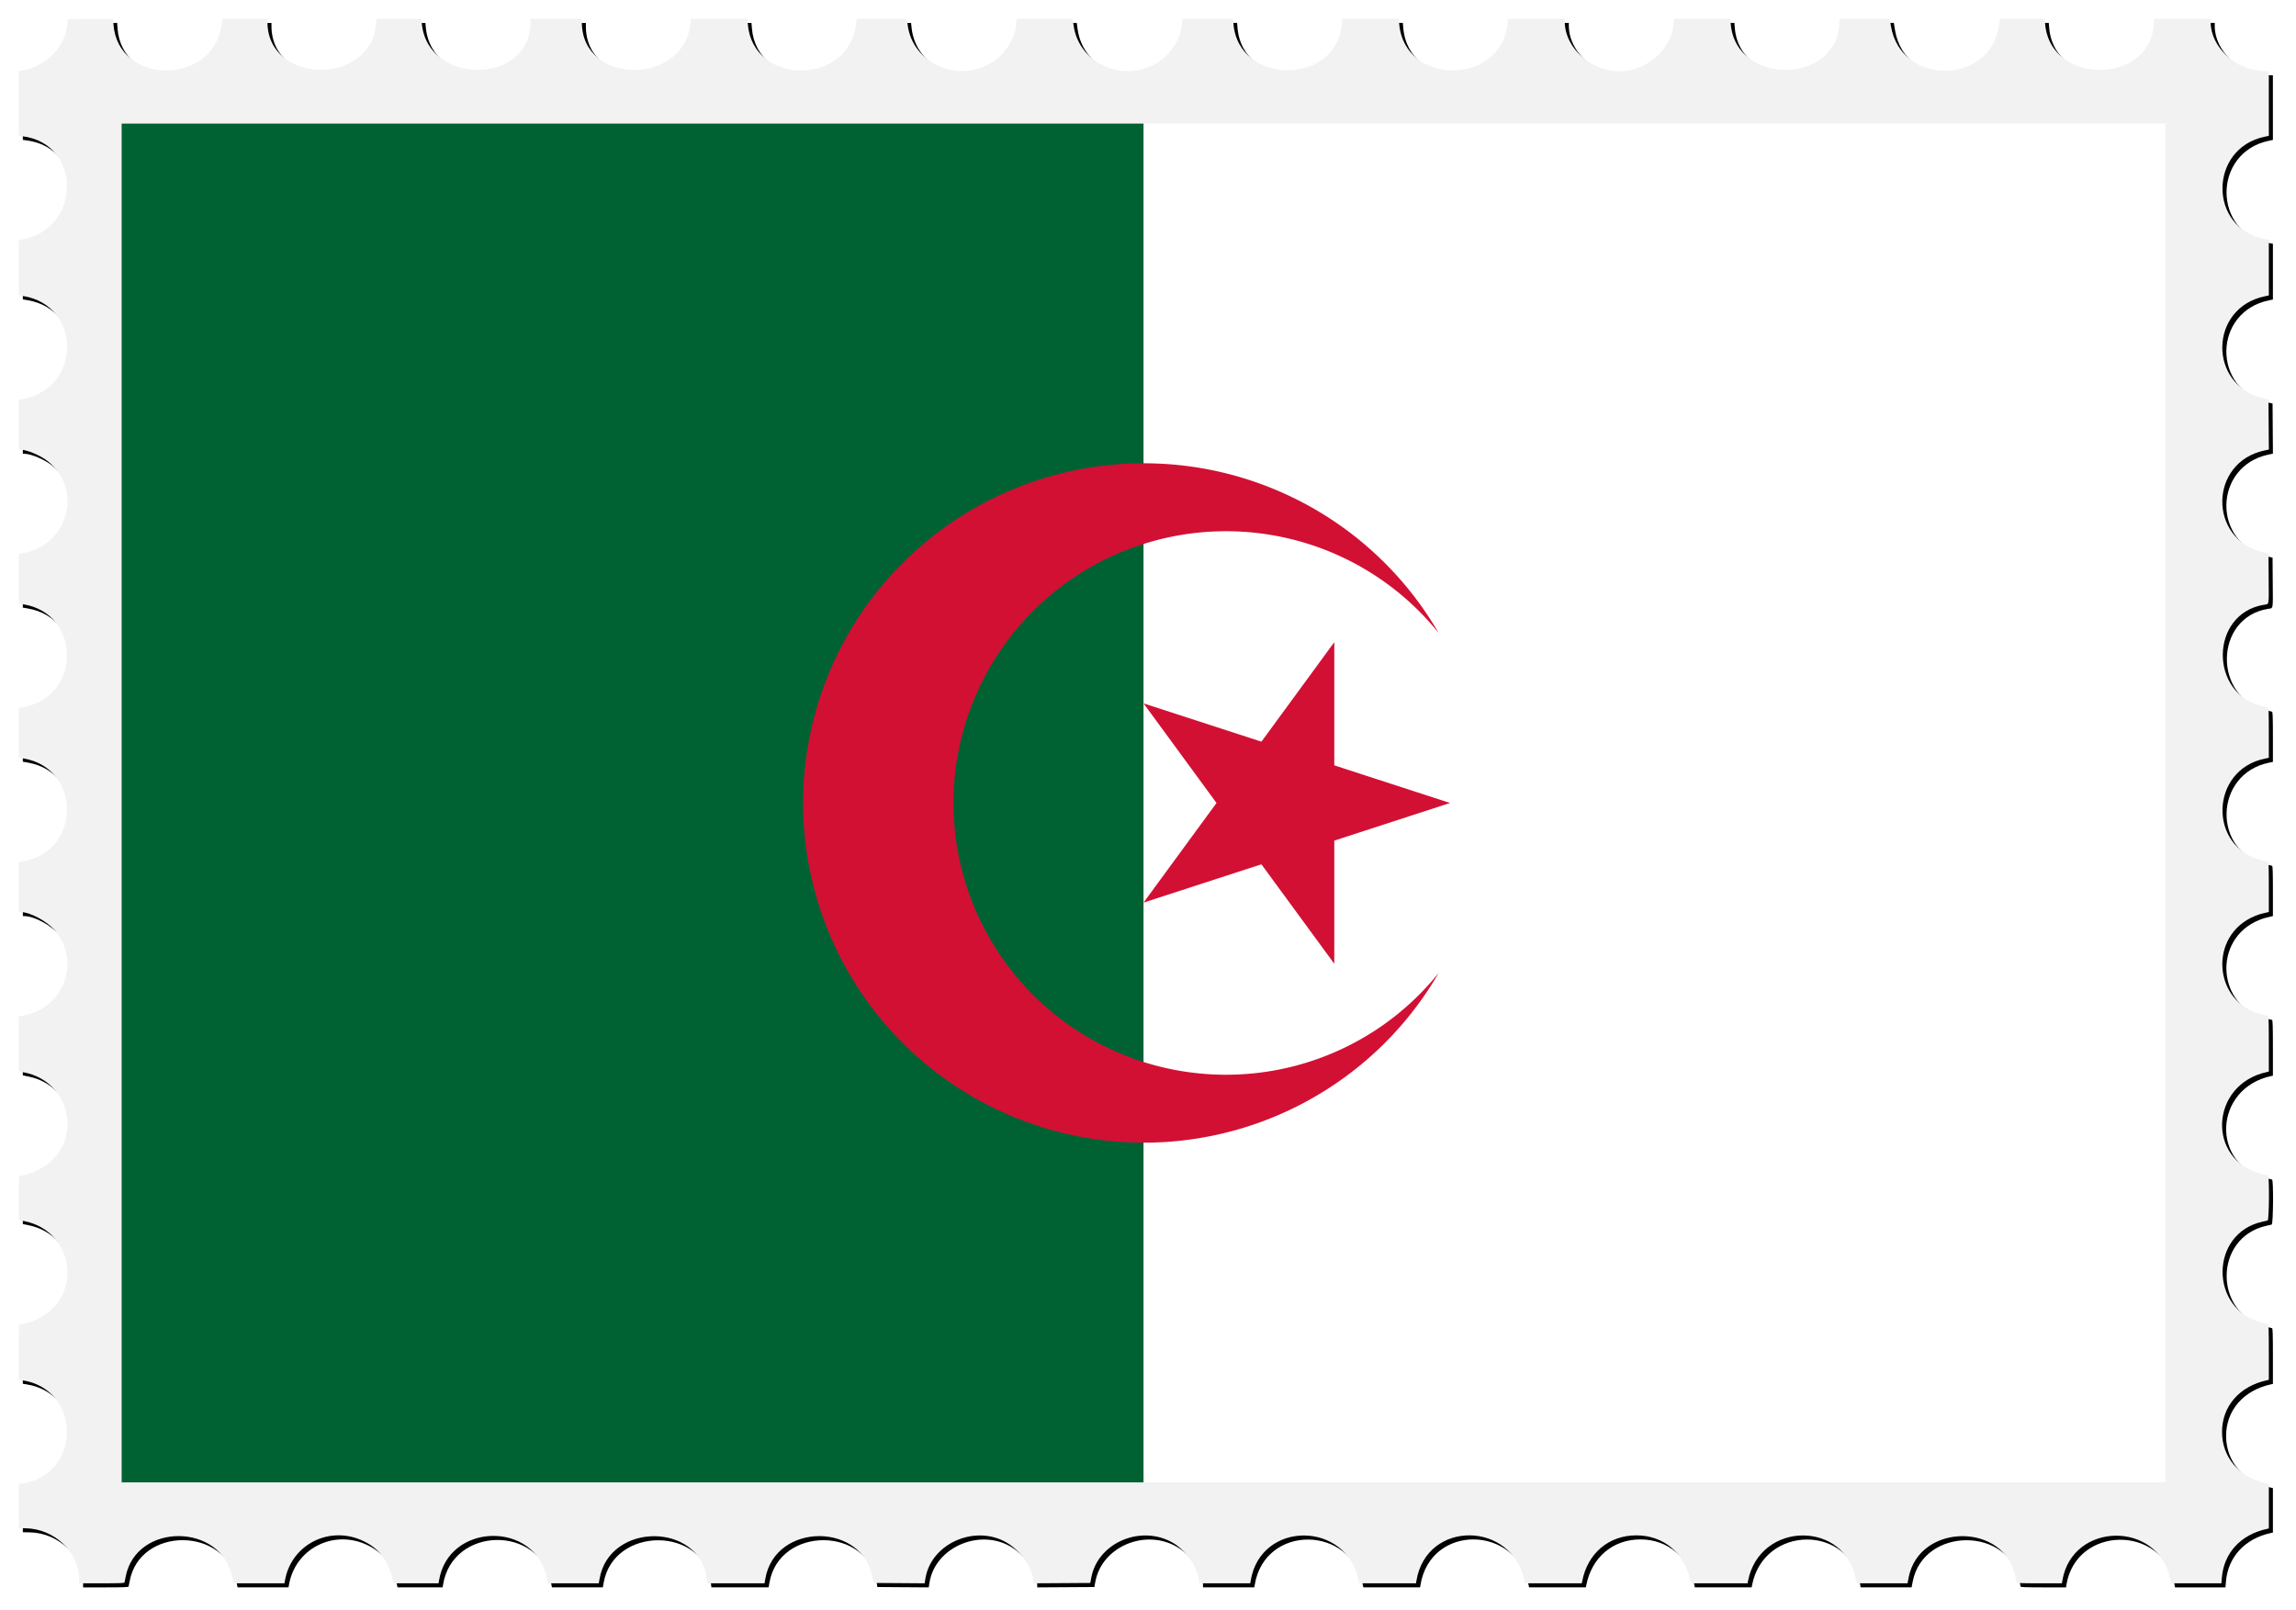
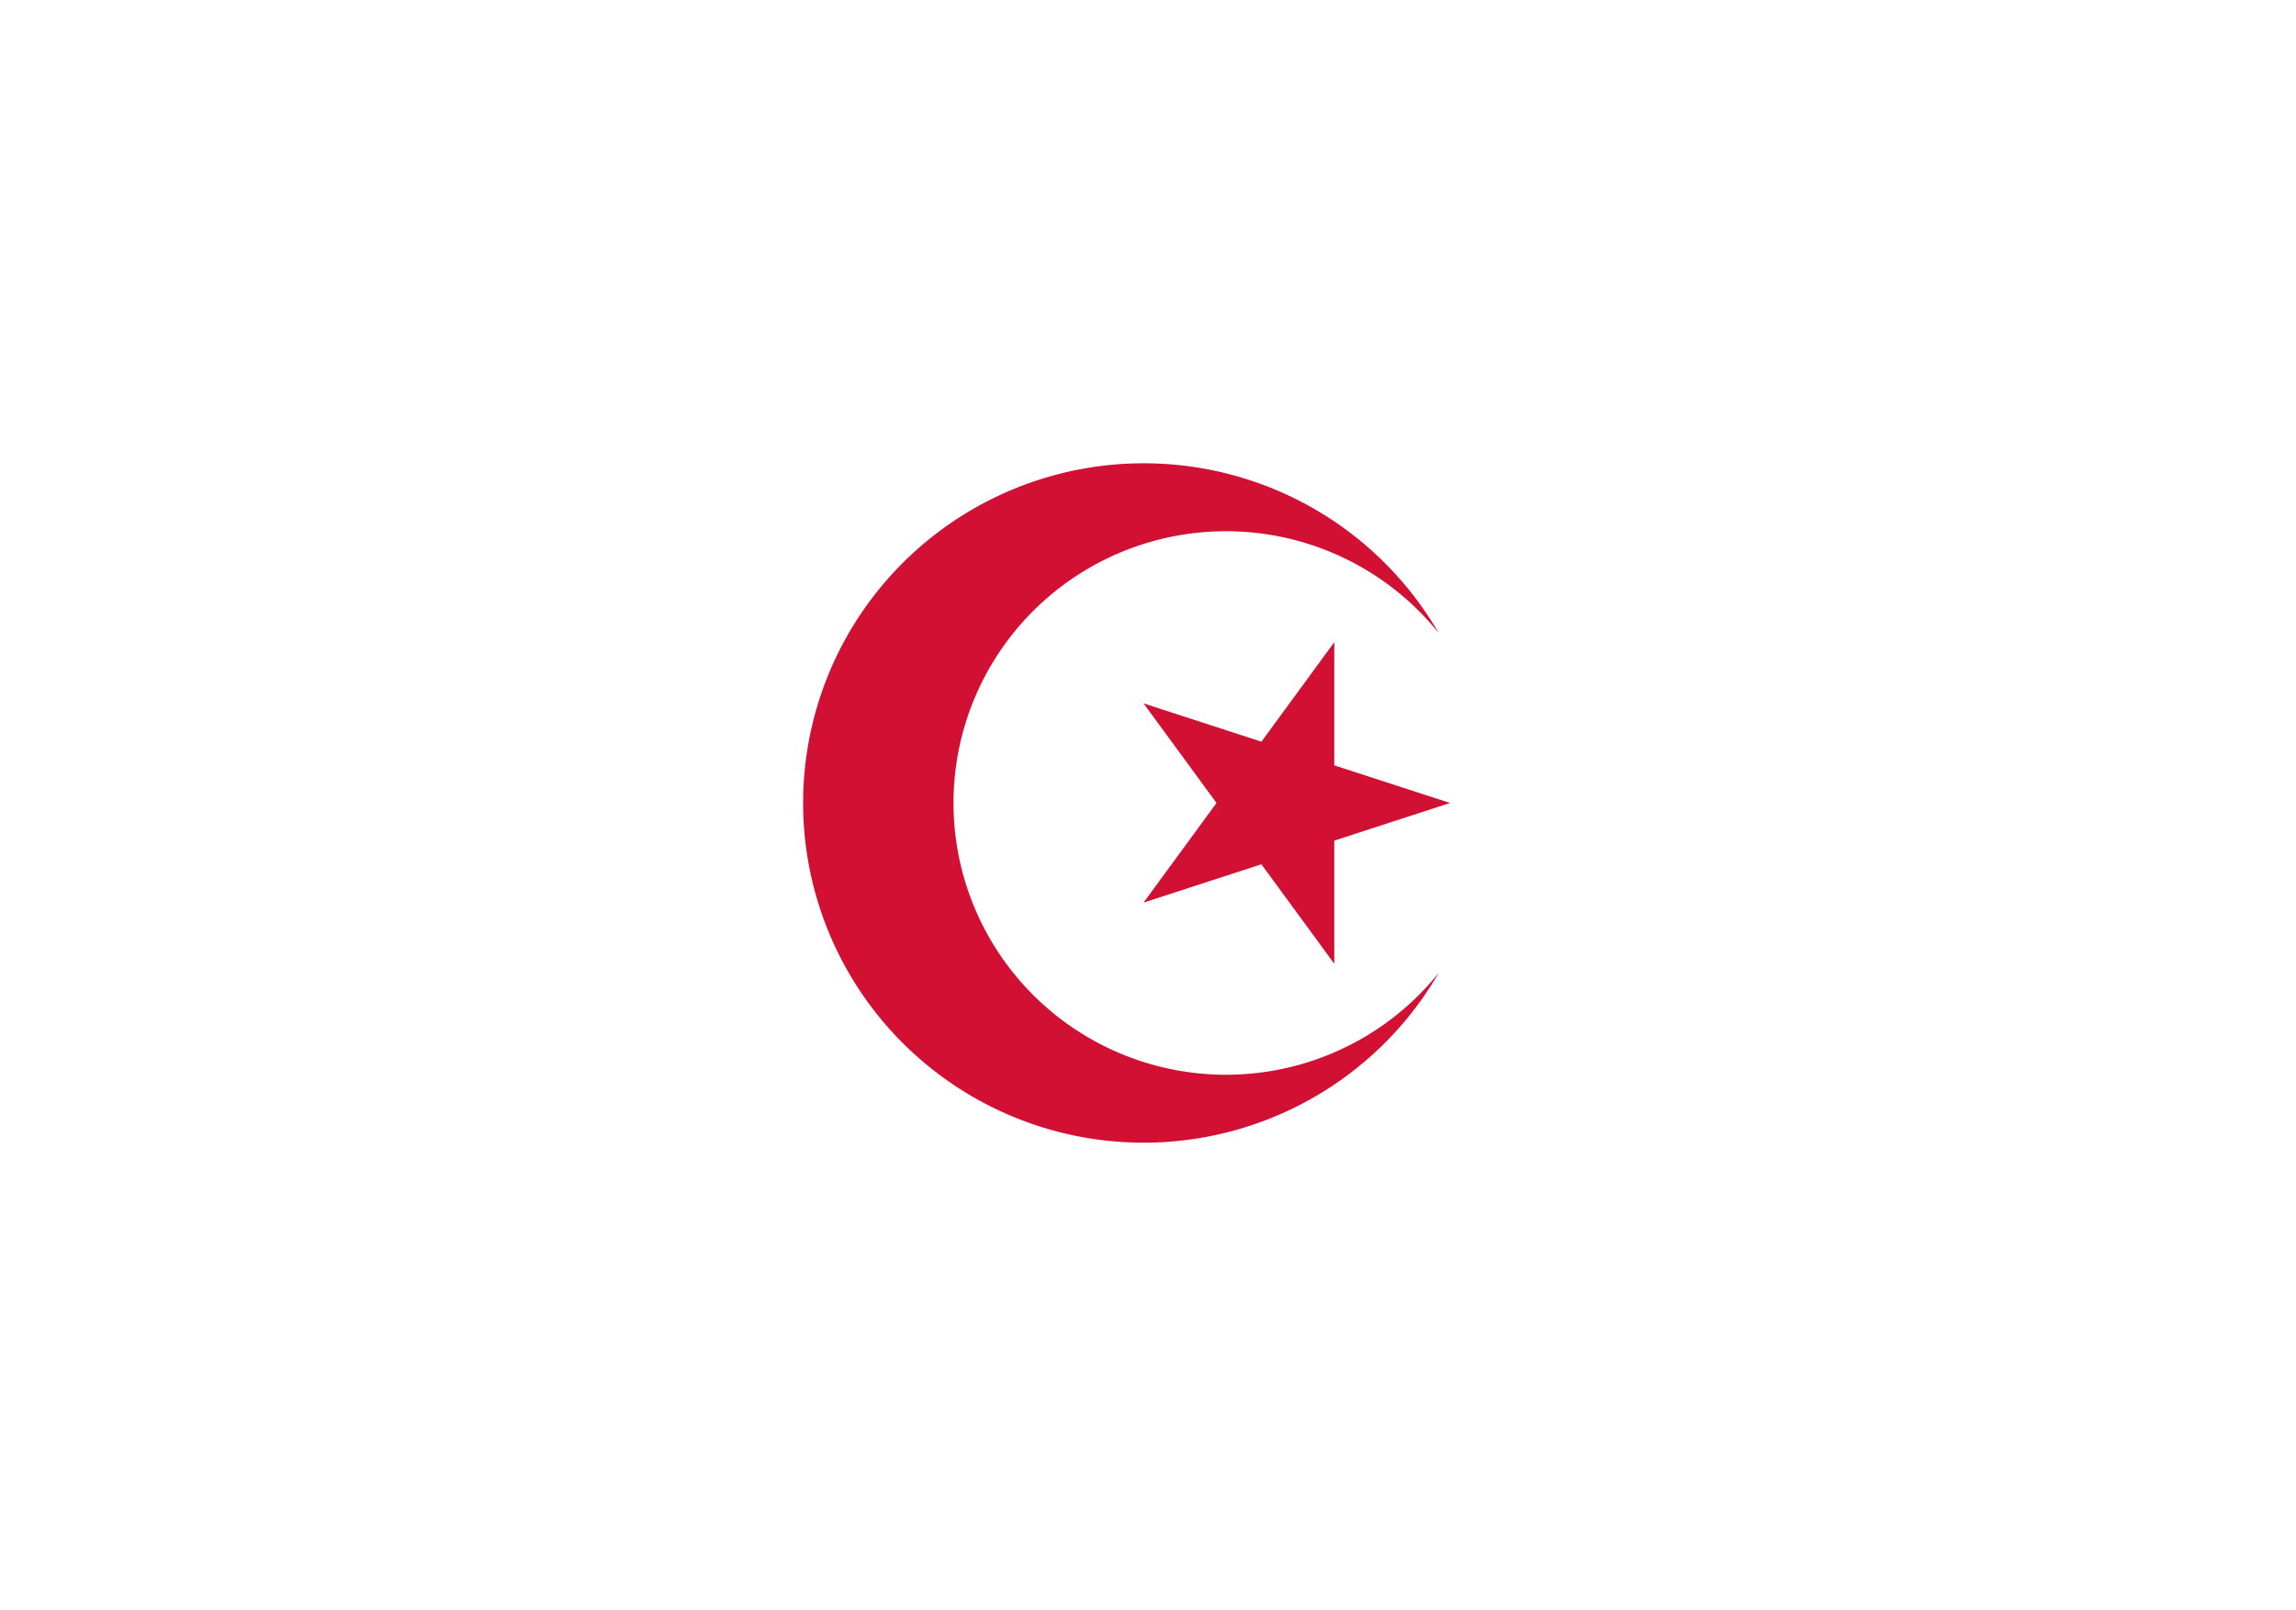
<svg xmlns="http://www.w3.org/2000/svg" id="svg4137" height="2350.9" viewBox="0 0 3352.047 2350.875" width="3352" version="1.1">
  <defs id="defs4141">
    <filter id="filter4699" style="color-interpolation-filters:sRGB" height="1.02" width="1.029" y="-.01" x="-.015">
      <feGaussianBlur id="feGaussianBlur4701" stdDeviation="13.923" />
    </filter>
  </defs>
  <g id="g4209">
-     <path id="path4689" d="m82.308 3282.2c-0.989-39.5-35.333-76.2-71.441-76.2h-4.84v-41.5-41.5h3.542c92.315 0 95.886-150.89 3.756-158.68l-7.298-0.617v-32.673-32.673l8.831-1.176c88.423-11.773 89.723-143.65 1.558-157.99l-10.386-1.7v-36.75-36.75h3.542c92.358 0 95.93-150.88 3.756-158.68l-7.298-0.617v-41.353-41.353h3.542c32.139 0 63.994-28.277 71.534-63.5 9.82-45.9-27.203-95.5-71.26-95.5h-3.816v-41.362-41.362l6.75-0.684c91.162-9.234 91.652-150.57 0.548-158.27l-7.298-0.617v-41.206-41.206l7.385-0.624c90.231-7.627 90.222-150.71-0.011-158.34l-7.374-0.623v-36.728-36.728l3.125-0.625c1.719-0.344 4.337-0.625 5.818-0.625 15.126 0 39.423-14.074 50.863-29.463 36.836-49.549 8.741-120.77-50.766-128.69l-9.04-1.204v-40.703-40.703l2.25-0.603c1.238-0.332 3.796-0.609 5.686-0.617 16.181-0.064 39.8-13.527 51.767-29.507 37.492-50.063 7.612-122.91-52.954-129.09l-6.75-0.69v-36.682-36.682l8.831-1.176c89.495-11.916 88.546-150.57-1.081-157.85l-7.75-0.629v-41.214-41.214l6.33-0.649c92.07-9.5 90.76-158.69-1.395-158.69h-4.938v-37.5-37.5h5.34c91.384 0 92.718-150.07 1.41-158.65l-6.75-0.635v-32.71-32.71l7.25-0.617c91.283-7.77 88.713-158.68-2.698-158.68h-4.553v-32.79-32.79l10.298-1.633c88.403-14.023 86.169-151.44-2.561-157.54l-7.763-0.54 0.263-33.1 0.263-33.11 7.5-0.625c32.938-2.745 62.331-31.558 67.525-66.194l0.702-4.681h47.271 47.271l0.663 5.306c10.95 87.639 135.92 86.352 151.01-1.556l0.644-3.75h40.26 40.26l1.224 7.25c14.002 82.909 130.79 84.897 149.36 2.543l2.21-9.793h36.299 36.299v2.34c0 9.679 8.594 29.835 17.328 40.644 40.863 50.564 120.38 29.68 133.36-35.025l1.59-7.959h36.163 36.163l1.224 7.25c14.148 83.778 133.05 84.479 149.82 0.884l1.6-8.134h36.154 36.154l1.222 7.125c14.55 84.85 135.48 84.23 150.28-0.77l1.1-6.355h36.397 36.397v2.312c0 14.445 13.656 39.571 27.915 51.362 45.258 37.423 112.93 11.535 123.15-47.106l1.1-6.568h40.172 40.172l1.791 8.75c13.295 64.937 94.403 84.776 134.14 32.81 8.203-10.728 16.523-30.729 16.523-39.72 0-1.749 1.6-1.84 32.3-1.84h32.275l1.719 8.352c15.164 73.667 111.24 86.001 143.27 18.392 3.252-6.865 7.464-20.917 7.464-24.904 0-1.756 1.9-1.84 40.4-1.84h40.386l0.702 4.681c13.122 87.501 137.93 87.501 151.05 0l0.7-4.681 32.136 0 32.136 0 0.177 10.25c0.722 41.71 34.737 77.65 73.573 77.735l6.75 0.015v33.031c0 25.576-0.282 33.109-1.25 33.373-0.688 0.188-4.175 0.882-7.75 1.543-80.196 14.816-79.773 140.34 0.526 155.91l8.468 1.642v37.205 37.205l-3.75 0.644c-53.208 9.138-81.66 65.77-57.75 114.95 11.576 23.808 29.363 36.816 58.75 42.963l2.75 0.575v32.936 32.936l-3.75 0.595c-85.611 13.591-87.911 141.56-2.835 157.7l6.585 1.249v37.169 37.169l-6.602 1.15c-83.37 14.518-82.649 147.04 0.852 156.65l5.75 0.662v41.768 41.768l-6.75 1.173c-83.357 14.481-82.634 144.77 0.871 156.79l5.379 0.774 0.262 37.513 0.262 37.513-6.829 1.075c-52.942 8.336-80.993 76.343-50.392 122.17 13.163 19.714 37.111 35.198 54.439 35.198h2.781l-0.261 41.694-0.261 41.694-7.5 1.368c-51.829 9.456-78.704 73.815-50.328 120.53 11.652 19.182 38.186 36.718 55.558 36.718h2.77v37.455 37.455l-3.75 0.616c-88.653 14.565-87.852 141.13 1 157.99l2.75 0.522v41.436 41.436l-3.75 0.616c-89.183 14.652-87.988 140.61 1.5 158.07l2.25 0.439v41.462 41.462l-2.75 0.522c-40.865 7.752-67.25 38.754-67.25 79.016 0 40.3 26.347 71.257 67.25 79.016l2.75 0.522v41.462 41.462l-2.75 0.522c-88.901 16.865-89.702 143.42-1 157.99l3.75 0.616v37.205 37.205l-8.468 1.642c-80.17 15.548-80.594 141.31-0.526 155.92 3.575 0.652 7.062 1.34 7.75 1.528 0.968 0.265 1.25 7.788 1.25 33.328v32.986l-3.75 0.616c-86.557 14.22-88.16 140.47-2 157.48l5.75 1.135v36.785 36.785l-8.25 0.685c-36.224 3.006-62.939 27.718-71.193 65.853l-0.595 2.75h-32.462-32.462l-0.595-2.75c-8.679-40.097-37.999-65.588-75.443-65.588-37.472 0-66.758 25.46-75.443 65.588l-0.595 2.75h-40.512c-31.573 0-40.583-0.276-40.832-1.25-0.176-0.688-1.07-4.4-1.987-8.25-18.498-77.675-130.95-77.294-147.63 0.5-0.648 3.025-1.395 6.287-1.659 7.25-0.621 2.265-65.151 2.756-65.728 0.5-0.176-0.688-1.07-4.4-1.987-8.25-19.507-81.91-130.98-76.863-149.07 6.75l-0.595 2.75h-40.512c-31.547 0-40.594-0.277-40.88-1.25-0.202-0.688-1.083-4.4-1.958-8.25-16.419-72.239-116.12-79.512-143.92-10.5-2.37 5.883-3.109 8.377-5.107 17.25l-0.619 2.75h-36.512c-28.347 0-36.594-0.28-36.88-1.25-0.202-0.688-1.094-4.4-1.982-8.25-18.36-79.578-132.17-76.705-148.56 3.75l-1.171 5.75h-36.46c-28.306 0-36.543-0.28-36.828-1.25-0.202-0.688-1.091-4.375-1.977-8.194-18.104-78.1-134.98-76.566-148.1 1.944-1.394 8.344 2.751 7.556-38.214 7.262l-36.578-0.262-1.815-7.693c-19.11-80.998-132.04-79.136-148.85 2.455l-1.187 5.762-36.576-0.262-36.576-0.262-1.815-7.693c-19.112-81.007-132.04-79.154-148.84 2.443l-1.184 5.75h-40.701-40.701l-1.234-6.504c-15.555-81.999-132.26-81.41-149.18 0.754l-1.184 5.75-47.179-0.01-47.179-0.01-0.218-8.745z" transform="matrix(0 1 1 0 27.416 27.416)" filter="url(#filter4699)" />
-     <path id="path4687" d="m3303.7 103.72c-39.592-0.989-76.244-35.333-76.244-71.442v-4.84h-41.5-41.5v3.542c0 92.315-150.89 95.886-158.68 3.756l-0.617-7.298h-32.673-32.673l-1.176 8.831c-11.773 88.423-143.65 89.723-157.99 1.558l-1.69-10.385h-36.75-36.75v3.542c0 92.358-150.88 95.93-158.68 3.756l-0.617-7.298h-41.353-41.353v3.542c0 32.139-28.277 63.994-63.5 71.534-45.882 9.821-95.5-27.203-95.5-71.259v-3.816h-41.362-41.362l-0.684 6.75c-9.234 91.163-150.57 91.652-158.27 0.548l-0.617-7.298h-41.206-41.206l-0.624 7.385c-7.627 90.231-150.71 90.222-158.34-0.011l-0.623-7.374h-36.728-36.728l-0.625 3.125c-0.344 1.719-0.625 4.337-0.625 5.818 0 15.126-14.074 39.423-29.463 50.863-49.549 36.837-120.77 8.741-128.69-50.766l-1.204-9.04h-40.703-40.703l-0.603 2.25c-0.332 1.238-0.609 3.796-0.617 5.686-0.064 16.181-13.527 39.8-29.507 51.767-50.063 37.492-122.91 7.612-129.09-52.954l-0.69-6.75h-36.682-36.682l-1.176 8.831c-11.916 89.495-150.57 88.546-157.85-1.081l-0.629-7.75h-41.214-41.214l-0.648 6.33c-9.433 92.073-158.63 90.764-158.63-1.395v-4.938h-37.5-37.5v5.34c0 91.384-150.07 92.718-158.65 1.41l-0.635-6.75h-32.71-32.71l-0.617 7.25c-7.766 91.281-158.68 88.716-158.68-2.697v-4.553h-32.79-32.79l-1.633 10.298c-14.08 88.404-151.5 86.174-157.6-2.557l-0.534-7.763-33.106 0.263-33.106 0.263-0.625 7.5c-2.745 32.939-31.558 62.331-66.194 67.525l-4.681 0.702v47.271 47.271l5.306 0.663c87.639 10.95 86.352 135.92-1.556 151.01l-3.75 0.644v40.26 40.26l7.25 1.224c82.909 14.002 84.897 130.79 2.543 149.36l-9.793 2.208v36.299 36.299h2.34c9.679 0 29.835 8.594 40.644 17.328 50.564 40.863 29.68 120.38-35.025 133.36l-7.959 1.596v36.163 36.163l7.25 1.224c83.778 14.148 84.479 133.05 0.884 149.82l-8.134 1.631v36.154 36.154l7.125 1.222c84.85 14.55 84.23 135.48-0.77 150.28l-6.355 1.107v36.397 36.397h2.312c14.445 0 39.571 13.656 51.362 27.915 37.423 45.258 11.535 112.93-47.106 123.15l-6.568 1.144v40.172 40.172l8.75 1.791c64.937 13.295 84.776 94.403 32.81 134.14-10.728 8.203-30.729 16.523-39.72 16.523-1.749 0-1.84 1.602-1.84 32.275v32.275l8.352 1.719c73.667 15.164 86.001 111.24 18.392 143.27-6.865 3.252-20.917 7.464-24.904 7.464-1.756 0-1.84 1.837-1.84 40.386v40.386l4.681 0.702c87.501 13.122 87.501 137.93 0 151.05l-4.681 0.702 0 32.136 0 32.136 10.25 0.177c41.71 0.722 77.65 34.737 77.735 73.573l0.015 6.75h33.031c25.576 0 33.109-0.282 33.373-1.25 0.188-0.688 0.882-4.175 1.543-7.75 14.816-80.196 140.34-79.773 155.91 0.526l1.642 8.468h37.205 37.205l0.644-3.75c9.138-53.208 65.77-81.66 114.95-57.75 23.808 11.576 36.816 29.363 42.963 58.75l0.575 2.75h32.936 32.936l0.595-3.75c13.591-85.611 141.56-87.911 157.7-2.835l1.249 6.585h37.169 37.169l1.15-6.602c14.518-83.37 147.04-82.649 156.65 0.852l0.662 5.75h41.768 41.768l1.173-6.75c14.481-83.357 144.77-82.634 156.79 0.871l0.774 5.379 37.513 0.262 37.513 0.262 1.075-6.829c8.336-52.942 76.343-80.993 122.17-50.392 19.714 13.163 35.198 37.111 35.198 54.439v2.781l41.694-0.261 41.694-0.261 1.368-7.5c9.456-51.829 73.815-78.704 120.53-50.328 19.182 11.652 36.718 38.186 36.718 55.558v2.77h37.455 37.455l0.616-3.75c14.565-88.653 141.13-87.852 157.99 1l0.522 2.75h41.436 41.436l0.616-3.75c14.652-89.183 140.61-87.988 158.07 1.5l0.439 2.25h41.462 41.462l0.522-2.75c7.752-40.865 38.754-67.25 79.016-67.25 40.3 0 71.257 26.347 79.016 67.25l0.522 2.75h41.462 41.462l0.522-2.75c16.865-88.901 143.42-89.702 157.99-1l0.616 3.75h37.205 37.205l1.642-8.468c15.548-80.17 141.31-80.594 155.92-0.526 0.652 3.575 1.34 7.062 1.528 7.75 0.265 0.968 7.788 1.25 33.328 1.25h32.986l0.616-3.75c14.22-86.557 140.47-88.16 157.48-2l1.135 5.75h36.785 36.785l0.685-8.25c3.006-36.224 27.718-62.939 65.853-71.193l2.75-0.595v-32.462-32.462l-2.75-0.595c-40.097-8.679-65.588-37.999-65.588-75.443 0-37.472 25.46-66.758 65.588-75.443l2.75-0.595v-40.512c0-31.573-0.276-40.583-1.25-40.832-0.688-0.176-4.4-1.07-8.25-1.987-77.675-18.498-77.294-130.95 0.5-147.63 3.025-0.648 6.287-1.395 7.25-1.659 2.265-0.621 2.756-65.151 0.5-65.728-0.688-0.176-4.4-1.07-8.25-1.987-81.91-19.507-76.863-130.98 6.75-149.07l2.75-0.595v-40.512c0-31.547-0.277-40.594-1.25-40.88-0.688-0.202-4.4-1.083-8.25-1.958-72.239-16.419-79.512-116.12-10.5-143.92 5.883-2.37 8.377-3.109 17.25-5.107l2.75-0.619v-36.512c0-28.347-0.28-36.594-1.25-36.88-0.688-0.202-4.4-1.094-8.25-1.982-79.578-18.36-76.705-132.17 3.75-148.56l5.75-1.171v-36.46c0-28.306-0.28-36.543-1.25-36.828-0.688-0.202-4.375-1.091-8.194-1.977-78.1-18.104-76.566-134.98 1.944-148.1 8.344-1.394 7.556 2.751 7.262-38.214l-0.262-36.578-7.693-1.815c-80.998-19.11-79.136-132.04 2.455-148.85l5.762-1.187-0.262-36.576-0.262-36.576-7.693-1.815c-81.007-19.112-79.154-132.04 2.443-148.84l5.75-1.184v-40.701-40.701l-6.504-1.234c-81.999-15.555-81.41-132.26 0.754-149.18l5.75-1.184-0.01-47.179-0.01-47.179-8.745-0.218z" fill="#f2f2f2" />
    <g id="g4204">
-       <rect id="rect4" height="1983.7" width="2983.9" y="180.4" x="177.58" fill="#fff" />
-       <rect id="rect6" height="1983.7" width="1491.9" y="180.4" x="177.58" fill="#006233" />
      <path id="path8" fill="#d21034" d="m2100.5 924.29a497.31 495.93 0 1 0 0 495.93 397.85 396.74 0 1 1 0 -495.93m16.577 247.96-447.58-145.47 278.5 380.21v-469.48l-278.5 380.21z" />
    </g>
  </g>
</svg>